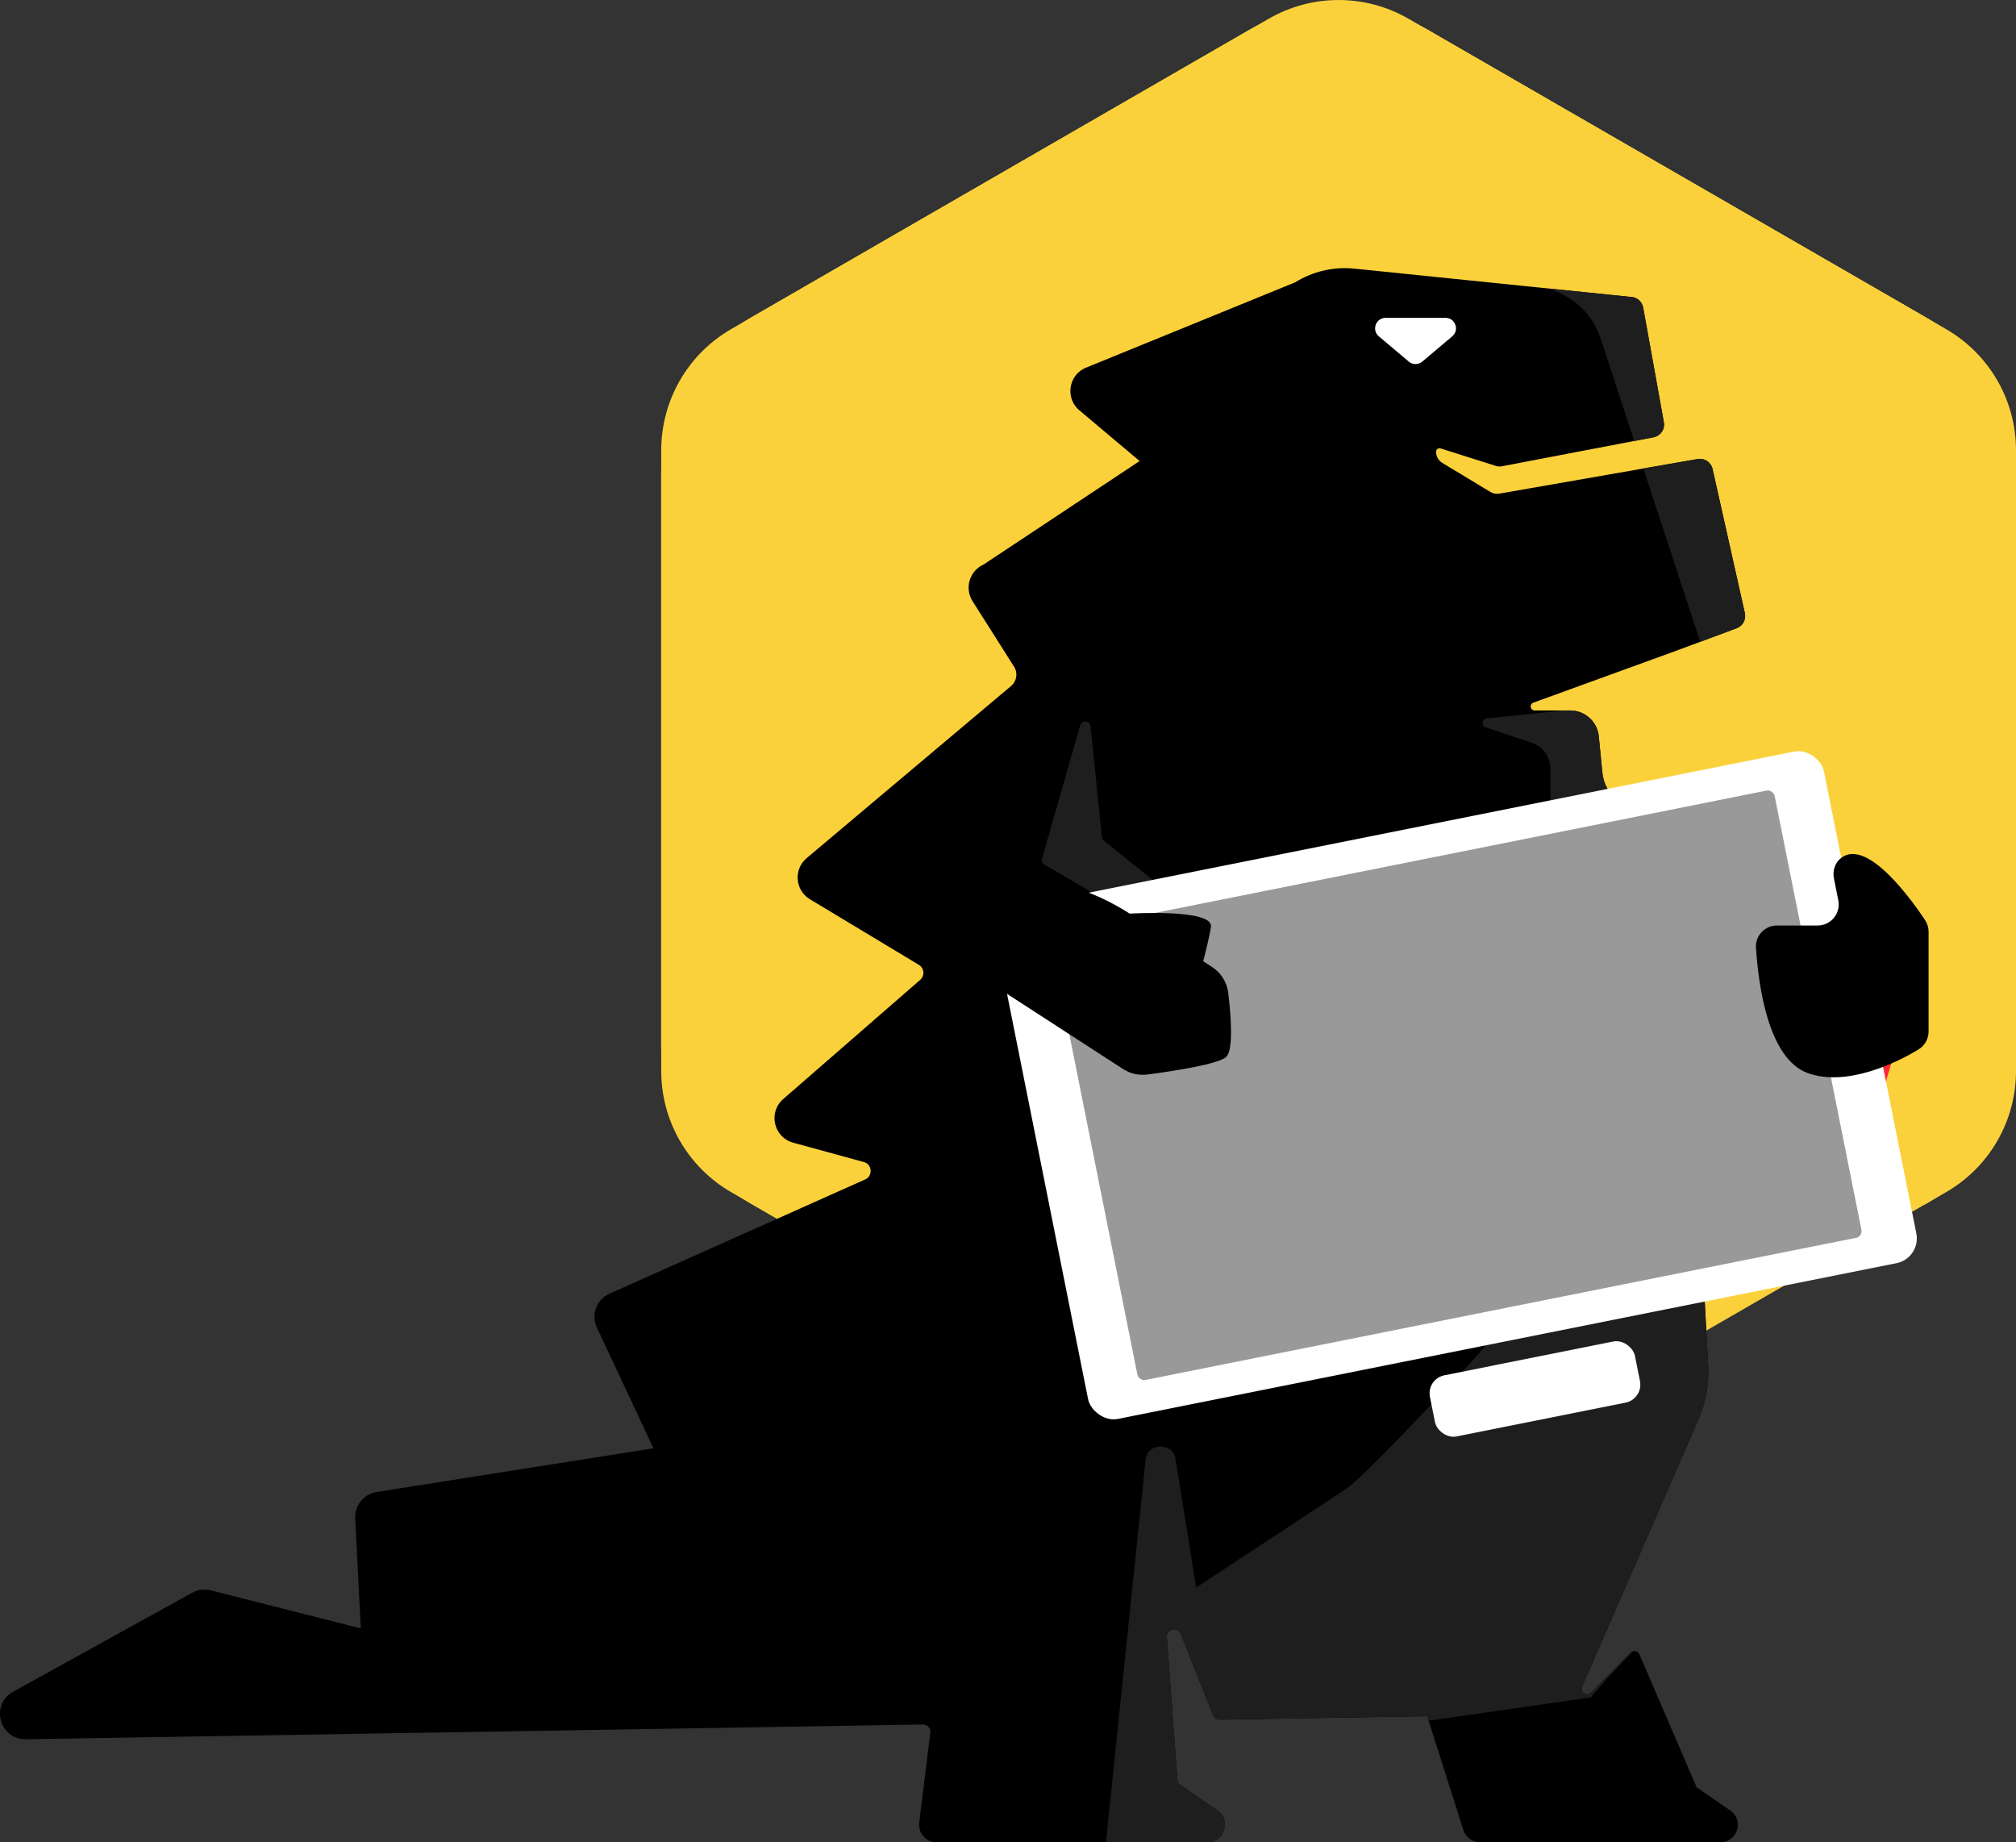
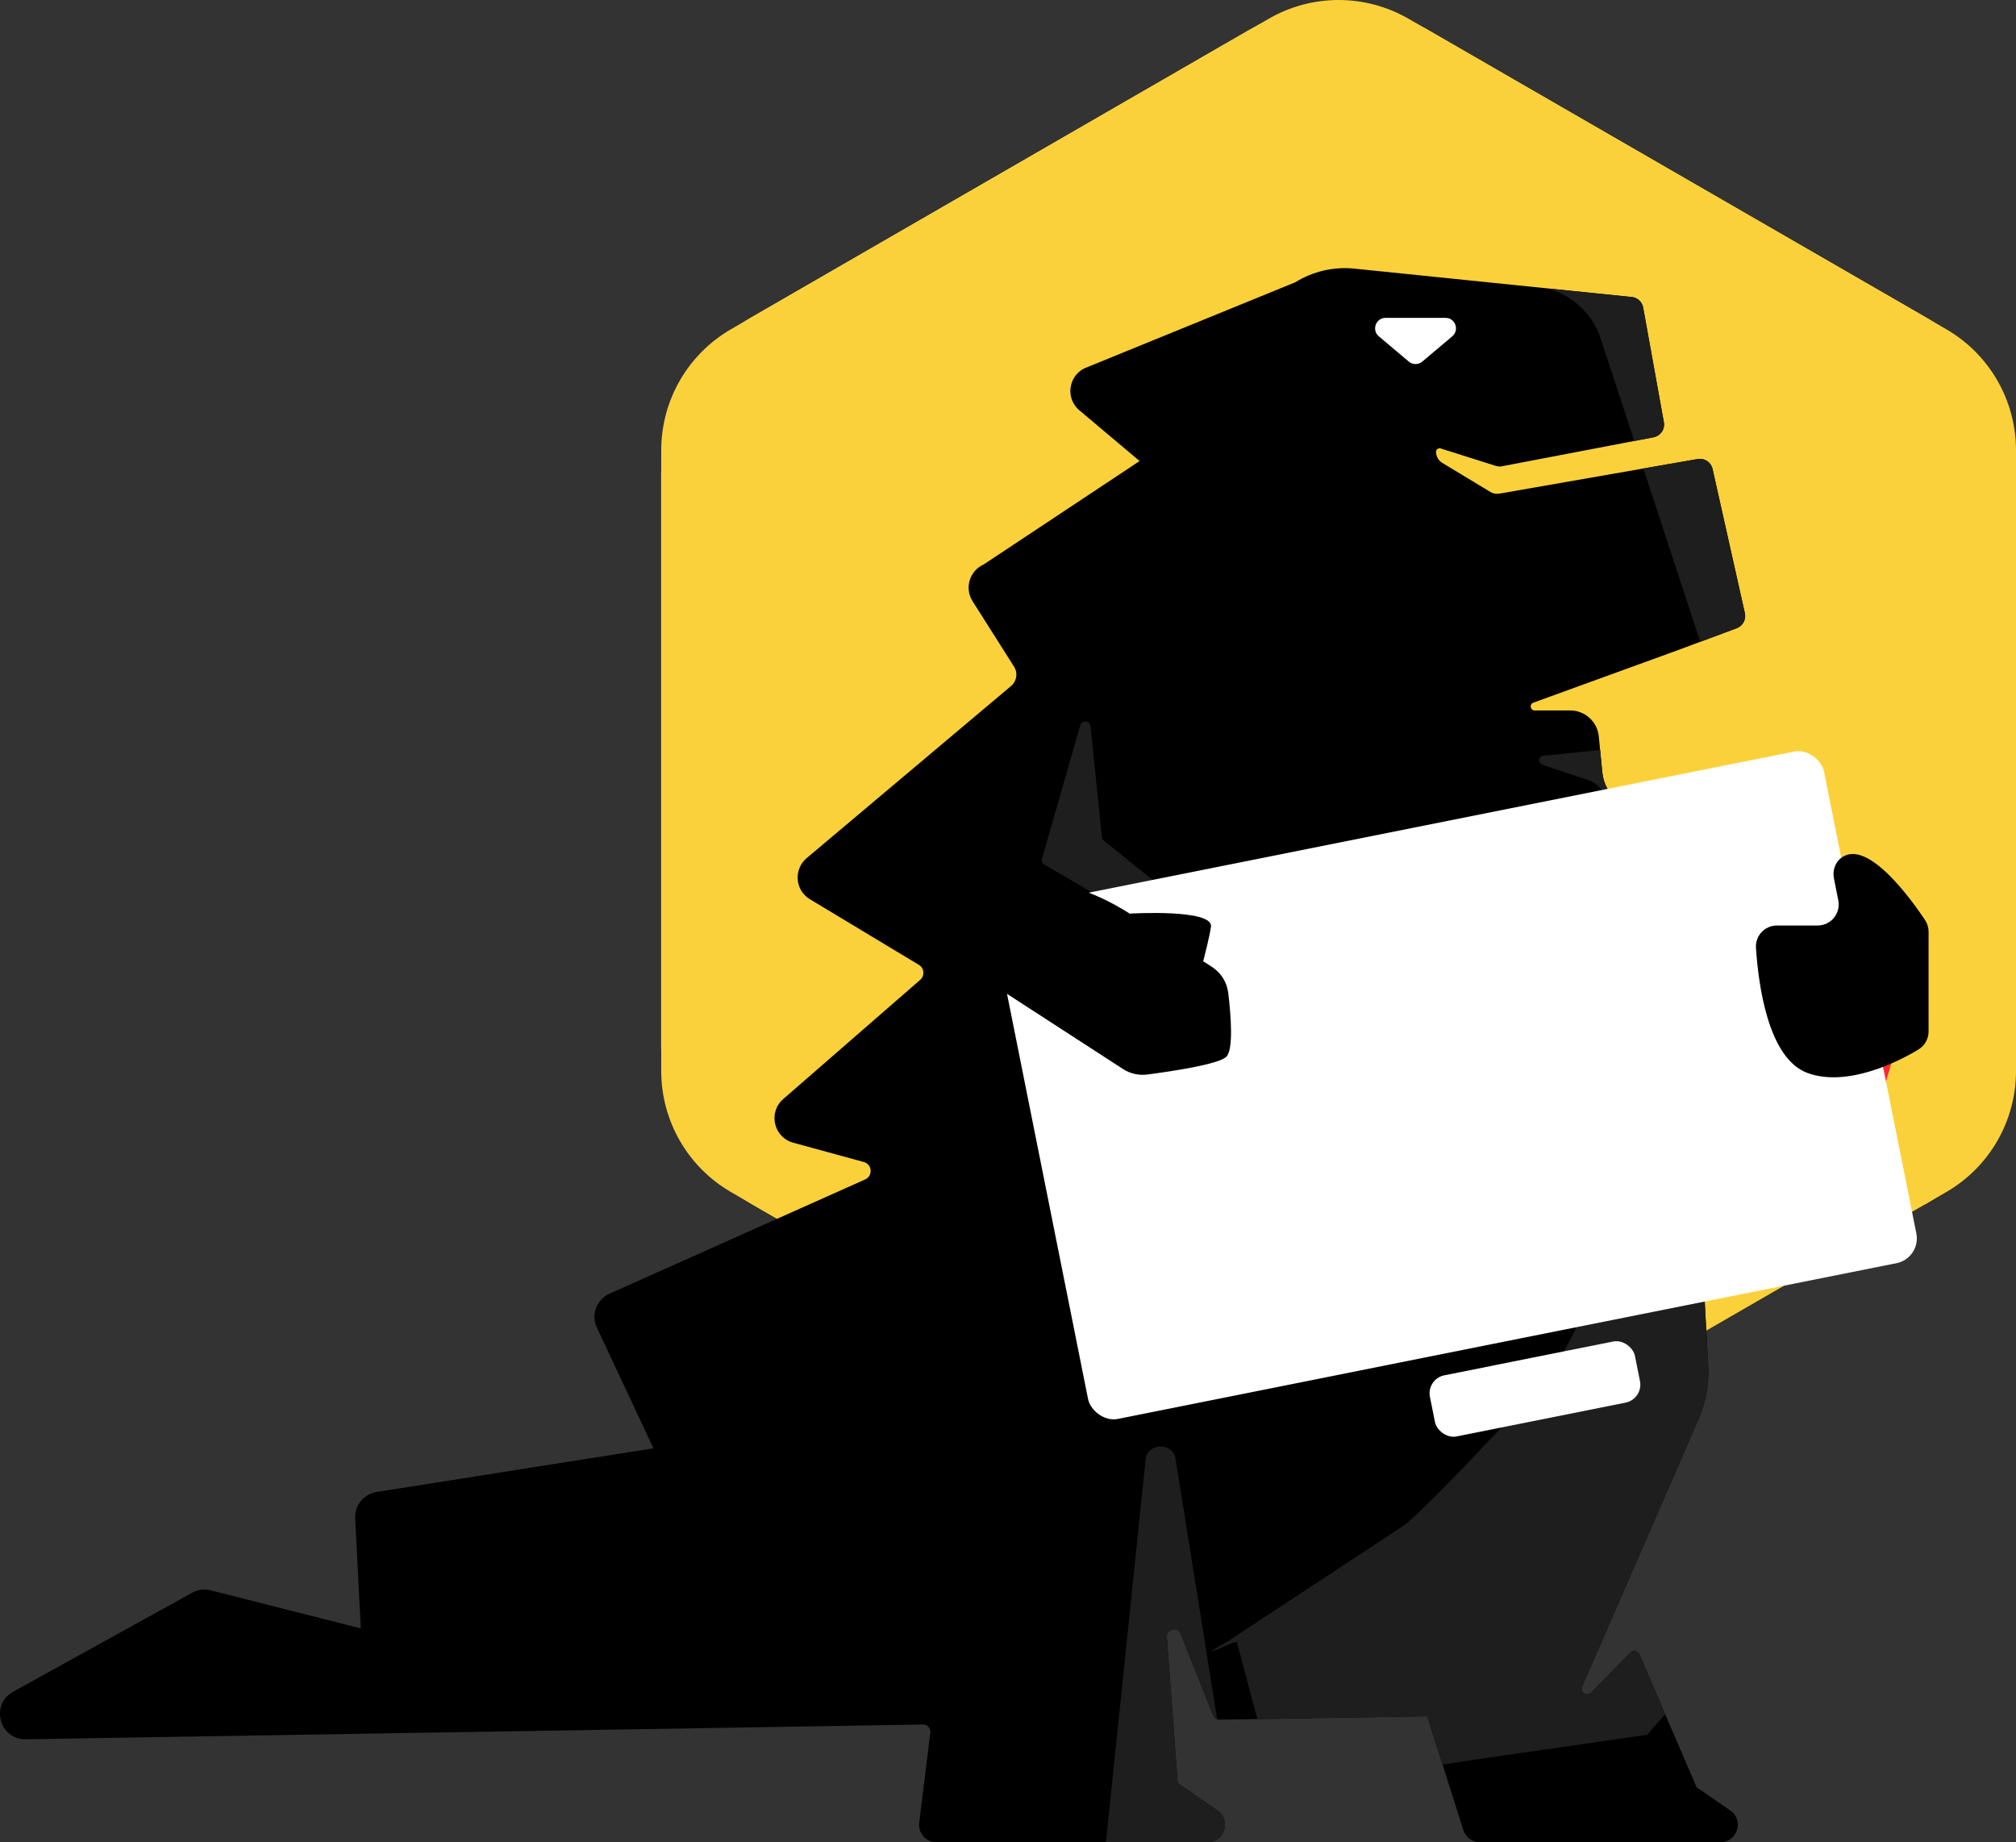
<svg xmlns="http://www.w3.org/2000/svg" id="_Слой_2" data-name="Слой 2" viewBox="0 0 443 404.76">
  <rect x="0" y="0" width="443" height="404.76" fill="#333333" stroke="none" />
  <defs>
    <style> .cls-1 { fill: #fff; } .cls-2 { mask: url(#mask); } .cls-3 { fill: #1e1e1e; } .cls-4 { fill: #004a27; } .cls-5 { fill: #999; } .cls-6 { fill: #ff2736; } .cls-7 { fill: url(#linear-gradient); } .cls-8 { clip-path: url(#clippath); } .cls-9 { fill: #fbd13b; } </style>
    <clipPath id="clippath">
      <path d="M400.11,217.66s-6.28-16.93-8.99-18.47l-23.95-14.64-11.35-8.3c-2.11-1.54-3.46-3.91-3.72-6.51l-.78-7.95c-.32-3.23-3.03-5.69-6.28-5.69h-7.8c-.99,0-1.23-1.38-.3-1.71,9.53-3.46,30.24-10.98,31.49-11.44l13.2-4.92c1.34-.5,2.1-1.91,1.79-3.3l-.34-1.52-6.76-30.17c-.33-1.48-1.77-2.44-3.27-2.18l-4.91.85-38.69,6.75c-.68.11-1.37-.01-1.95-.37l-10.56-6.38c-.9-.54-1.38-1.49-1.38-2.44h0c0-.53.51-.9,1.01-.74l11.85,3.75c.12.05.25.09.38.12h0c.4.1.82.13,1.23.05l33.32-6.37c.55-.1,1.04-.37,1.41-.73.69-.63,1.04-1.59.86-2.57l-4.55-25.21c-.25-1.36-1.43-2.34-2.81-2.34l-60.67-6.21c-4.54-.46-9.1.6-12.98,3.01l-45.64,18.62h0c-3.95,1.34-5.06,6.4-2.04,9.29l13.49,11.36-34.26,22.72c-3.11,1.38-4.27,5.21-2.45,8.07l9.12,14.39c.88,1.38.6,3.2-.66,4.25l-44.92,37.82c-2.91,2.46-2.55,7.07.72,9.03l23.95,14.42c1.19.71,1.33,2.38.29,3.29l-30.11,26.2c-3.35,2.92-2.1,8.4,2.19,9.58l15.53,4.25c1.85.51,2.04,3.05.29,3.83l-56.18,25.1c-2.85,1.28-4.09,4.63-2.77,7.45l12.43,26.52-60.84,9.6c-2.81.45-4.84,2.95-4.7,5.79l1.23,24.18-32.98-8.36c-1.38-.35-2.82-.17-4.06.52l-39.36,21.76c-5.08,2.81-3.01,10.54,2.79,10.44l197.16-3.24c.96-.01,1.72.84,1.6,1.8l-2.44,19.77c-.28,2.28,1.5,4.3,3.81,4.3h59.53c3.77,0,5.27-4.86,2.18-6.99l-4.1-2.83-4.62-3.18-2.39-32.06c-.14-1.82,2.39-2.41,3.07-.71l7.08,17.84c.25.61.85,1.02,1.5,1l45.57-.76,7.94,25.01c.5,1.59,1.98,2.68,3.65,2.68h52.83c3.76,0,5.27-4.85,2.17-6.98l-7.39-5.1-12.57-29.19c-.35-.79-1.38-.98-1.99-.37l-8.63,8.76c-.95.97-2.52-.1-1.98-1.33l16.87-38.72,8.71-20.01c1.63-3.71,2.35-7.76,2.13-11.81l-2.66-49.21h0c5.86-2.3,29.17-27.11,27.39-33.14Z" />
    </clipPath>
    <linearGradient id="linear-gradient" x1="205.36" y1="114.2" x2="371.47" y2="270.72" gradientUnits="userSpaceOnUse">
      <stop offset="0" stop-color="#fff" />
      <stop offset="1" stop-color="#000" />
    </linearGradient>
    <mask id="mask" x="89.3" y="89.45" width="462.1" height="266.19" maskUnits="userSpaceOnUse">
      <ellipse class="cls-7" cx="320.35" cy="222.55" rx="231.05" ry="133.09" />
    </mask>
  </defs>
  <g id="_Слой_1-2" data-name="Слой 1">
    <g>
      <path class="cls-9" d="M443,230.05v-125.85c0-14.24-7.6-27.4-19.93-34.52L314.08,6.76c-12.33-7.12-27.53-7.12-39.87,0l-108.99,62.92c-12.33,7.12-19.93,20.28-19.93,34.52v125.85c0,14.24,7.6,27.4,19.93,34.52l108.99,62.92c12.33,7.12,27.53-27.2,39.87-34.32l108.99-28.6c12.33-7.12,19.93-20.28,19.93-34.52Z" />
      <path class="cls-9" d="M443,235.33V98.93c0-10.98-5.86-21.12-15.36-26.61L309.51,4.12c-9.51-5.49-21.22-5.49-30.72,0l-118.13,68.2c-9.51,5.49-15.36,15.63-15.36,26.61v136.4c0,10.98,5.86,21.12,15.36,26.61l118.13,68.2c9.51,5.49,21.22,5.49,30.72,0l118.13-68.2c9.51-5.49,15.36-15.63,15.36-26.61Z" />
      <path class="cls-9" d="M443,230.05v-125.85c0-14.24-7.6-27.4-19.93-34.52L314.08,6.76c-12.33-7.12-27.53-7.12-39.87,0l-108.99,62.92c-12.33,7.12-19.93,20.28-19.93,34.52v125.85c0,14.24,7.6,27.4,19.93,34.52l108.99,62.92c12.33,7.12,27.53-32.88,39.87-40l108.99-22.92c12.33-7.12,19.93-20.28,19.93-34.52Z" />
      <polygon class="cls-4" points="366.84 184.35 366.84 184.35 366.78 184.02 366.84 184.35" />
      <polygon points="309.15 253.17 242.43 249.63 236.4 218.82 300.99 224.26 309.15 253.17" />
      <g>
        <path d="M400.11,217.66s-6.28-16.93-8.99-18.47l-23.95-14.64-11.35-8.3c-2.11-1.54-3.46-3.91-3.72-6.51l-.78-7.95c-.32-3.23-3.03-5.69-6.28-5.69h-7.8c-.99,0-1.23-1.38-.3-1.71,9.53-3.46,30.24-10.98,31.49-11.44l13.2-4.92c1.34-.5,2.1-1.91,1.79-3.3l-.34-1.52-6.76-30.17c-.33-1.48-1.77-2.44-3.27-2.18l-4.91.85-38.69,6.75c-.68.11-1.37-.01-1.95-.37l-10.56-6.38c-.9-.54-1.38-1.49-1.38-2.44h0c0-.53.51-.9,1.01-.74l11.85,3.75c.12.05.25.09.38.12h0c.4.1.82.13,1.23.05l33.32-6.37c.55-.1,1.04-.37,1.41-.73.69-.63,1.04-1.59.86-2.57l-4.55-25.21c-.25-1.36-1.43-2.34-2.81-2.34l-60.67-6.21c-4.54-.46-9.1.6-12.98,3.01l-45.64,18.62h0c-3.95,1.34-5.06,6.4-2.04,9.29l13.49,11.36-34.26,22.72c-3.11,1.38-4.27,5.21-2.45,8.07l9.12,14.39c.88,1.38.6,3.2-.66,4.25l-44.92,37.82c-2.91,2.46-2.55,7.07.72,9.03l23.95,14.42c1.19.71,1.33,2.38.29,3.29l-30.11,26.2c-3.35,2.92-2.1,8.4,2.19,9.58l15.53,4.25c1.85.51,2.04,3.05.29,3.83l-56.18,25.1c-2.85,1.28-4.09,4.63-2.77,7.45l12.43,26.52-60.84,9.6c-2.81.45-4.84,2.95-4.7,5.79l1.23,24.18-32.98-8.36c-1.38-.35-2.82-.17-4.06.52l-39.36,21.76c-5.08,2.81-3.01,10.54,2.79,10.44l197.16-3.24c.96-.01,1.72.84,1.6,1.8l-2.44,19.77c-.28,2.28,1.5,4.3,3.81,4.3h59.53c3.77,0,5.27-4.86,2.18-6.99l-4.1-2.83-4.62-3.18-2.39-32.06c-.14-1.82,2.39-2.41,3.07-.71l7.08,17.84c.25.61.85,1.02,1.5,1l45.57-.76,7.94,25.01c.5,1.59,1.98,2.68,3.65,2.68h52.83c3.76,0,5.27-4.85,2.17-6.98l-7.39-5.1-12.57-29.19c-.35-.79-1.38-.98-1.99-.37l-8.63,8.76c-.95.97-2.52-.1-1.98-1.33l16.87-38.72,8.71-20.01c1.63-3.71,2.35-7.76,2.13-11.81l-2.66-49.21h0c5.86-2.3,29.17-27.11,27.39-33.14Z" />
        <g class="cls-8">
          <path class="cls-3" d="M341.69,63.94h0c4.75,1.76,8.45,5.59,10.03,10.41l22.1,67.28c2.57,7.82,10.48,12.59,18.59,11.2,14.8-2.53,35.99-6.4,36.5-7.94.79-2.37-9.5-64.89-11.08-73.59-1.58-8.7-32.44-53.02-38.77-55.39-3.27-1.23-22.11,8.32-39.55,17.84-12.54,6.84-11.21,25.25,2.18,30.2Z" />
          <g>
            <path class="cls-3" d="M419.2,352.83l6.45,36.54c-.64-16.63-2.98-28.43-6.45-36.54Z" />
-             <path class="cls-3" d="M422.25,284.76l17.26-54.45c.27-.84.06-1.76-12.43-8.21l-49.58-53.9c11.83,5.73,11.77,5.67,11.7,5.61l-22.09-19.32c-.52-.45-1.19-.67-1.88-.6l-38.54,3.96c-1.07.11-1.25,1.61-.22,1.95,2.66.9,6.27,2.12,10.09,3.38,2.45.81,4.1,3.09,4.11,5.67l.18,67.63c-.19-.52-.97,12.09-1.42,24.11-.55,14.38-6.24,28.08-16.06,38.59-11.12,11.92-24.42,25.88-27.59,27.97l-38.06,25.04c-9.62,5.56,1.63-.23,1.64.41l7.92,29.73c.03,1.49,1.35,2.61,2.82,2.4l43.44-6.59,36.02-5.19s51.01-62.32,69.55-19.06l-9.39-53.2c.57-.8.62-1.86.11-2.7l-9.87-16.56,19.31,4.97c1.27.33,2.57-.4,2.97-1.64Z" />
+             <path class="cls-3" d="M422.25,284.76l17.26-54.45l-49.58-53.9c11.83,5.73,11.77,5.67,11.7,5.61l-22.09-19.32c-.52-.45-1.19-.67-1.88-.6l-38.54,3.96c-1.07.11-1.25,1.61-.22,1.95,2.66.9,6.27,2.12,10.09,3.38,2.45.81,4.1,3.09,4.11,5.67l.18,67.63c-.19-.52-.97,12.09-1.42,24.11-.55,14.38-6.24,28.08-16.06,38.59-11.12,11.92-24.42,25.88-27.59,27.97l-38.06,25.04c-9.62,5.56,1.63-.23,1.64.41l7.92,29.73c.03,1.49,1.35,2.61,2.82,2.4l43.44-6.59,36.02-5.19s51.01-62.32,69.55-19.06l-9.39-53.2c.57-.8.62-1.86.11-2.7l-9.87-16.56,19.31,4.97c1.27.33,2.57-.4,2.97-1.64Z" />
          </g>
          <path class="cls-3" d="M272.28,407.9l-13.97-87.41c-.58-3.6-6.18-3.57-6.57.18l-11.85,114.31c-.18,1.74,1.02,3.32,2.75,3.61l32.38,5.4c1.49.25,2.96-.54,3.57-1.92l7.54-16.97c.55-1.24.29-2.69-.66-3.66l-13.2-13.54" />
        </g>
      </g>
      <path class="cls-1" d="M304.48,69.84h13.16c2.14,0,3.12,2.67,1.48,4.06l-6.58,5.55c-.86.72-2.11.72-2.97,0l-6.58-5.55c-1.64-1.38-.66-4.06,1.48-4.06Z" />
      <path d="M377.01,214.23l-8.57-10.45c-.25-.31-.76-.09-.7.31l2.3,16.3c.04.32.43.45.66.23l6.27-5.85c.15-.14.17-.38.04-.54Z" />
      <path class="cls-3" d="M365.6,237.66c1.79,4.26,7.11,17.04,7.11,20.59s8.87,5.68,10.65,4.97c1.77-.71,8.87-25.12,3.19-33.32-5.68-8.2-22.75,3.51-20.96,7.77Z" />
      <path class="cls-6" d="M373.1,266.39l-6.73-74.43-13.54-18.53s39.96,8.11,41.03,8.46,25.55,38.84,25.55,38.84l-9.58,32.44-36.73,13.22Z" />
      <path class="cls-3" d="M278.31,213.46l-35.74-28.75c-.24-.19-.39-.48-.43-.78l-2.5-24.36c-.13-1.27-1.91-1.43-2.27-.2l-8.39,29.27c-.15.51.07,1.05.53,1.32l44.75,26.25c.28.16.62.2.93.11l2.73-.85c.89-.28,1.1-1.43.38-2.01Z" />
      <rect class="cls-1" x="227.14" y="181.14" width="185.61" height="114.64" rx="5.56" ry="5.56" transform="translate(-40.55 67.37) rotate(-11.31)" />
      <g class="cls-2">
-         <rect class="cls-5" x="238.82" y="188.36" width="162.25" height="100.21" rx="1.47" ry="1.47" transform="translate(-40.55 67.37) rotate(-11.31)" />
-       </g>
+         </g>
      <path d="M248.24,200.74l18.08,11.71c1.99,1.29,3.3,3.39,3.58,5.73.57,4.76,1.21,12.53-.46,14.05-1.82,1.65-12.14,3.19-17.3,3.86-1.88.25-3.78-.18-5.37-1.21l-35.24-22.83c-4.78-3.1-4.86-10.05-.17-13.27,7.39-5.07,19.79-8.88,36.88,1.95Z" />
      <path d="M402.98,192.95l.97,4.87c.57,2.86-1.62,5.53-4.53,5.53h-8.95c-2.67,0-4.79,2.25-4.61,4.91.54,8.25,2.69,24.31,11.31,27.49s19.88-2.38,24.44-5.19c1.36-.84,2.18-2.33,2.18-3.92v-21.93c0-.91-.27-1.79-.77-2.55-2.8-4.21-12.57-17.96-18.36-13.72-1.4,1.02-2.01,2.83-1.67,4.53Z" />
      <path d="M248.24,200.74s18.44-1.11,17.86,2.9-3.77,15.18-3.77,15.18l-14.09-18.08Z" />
      <rect class="cls-1" x="314.32" y="298.34" width="45.94" height="13.7" rx="4.03" ry="4.03" transform="translate(-53.3 72.07) rotate(-11.31)" />
    </g>
  </g>
</svg>